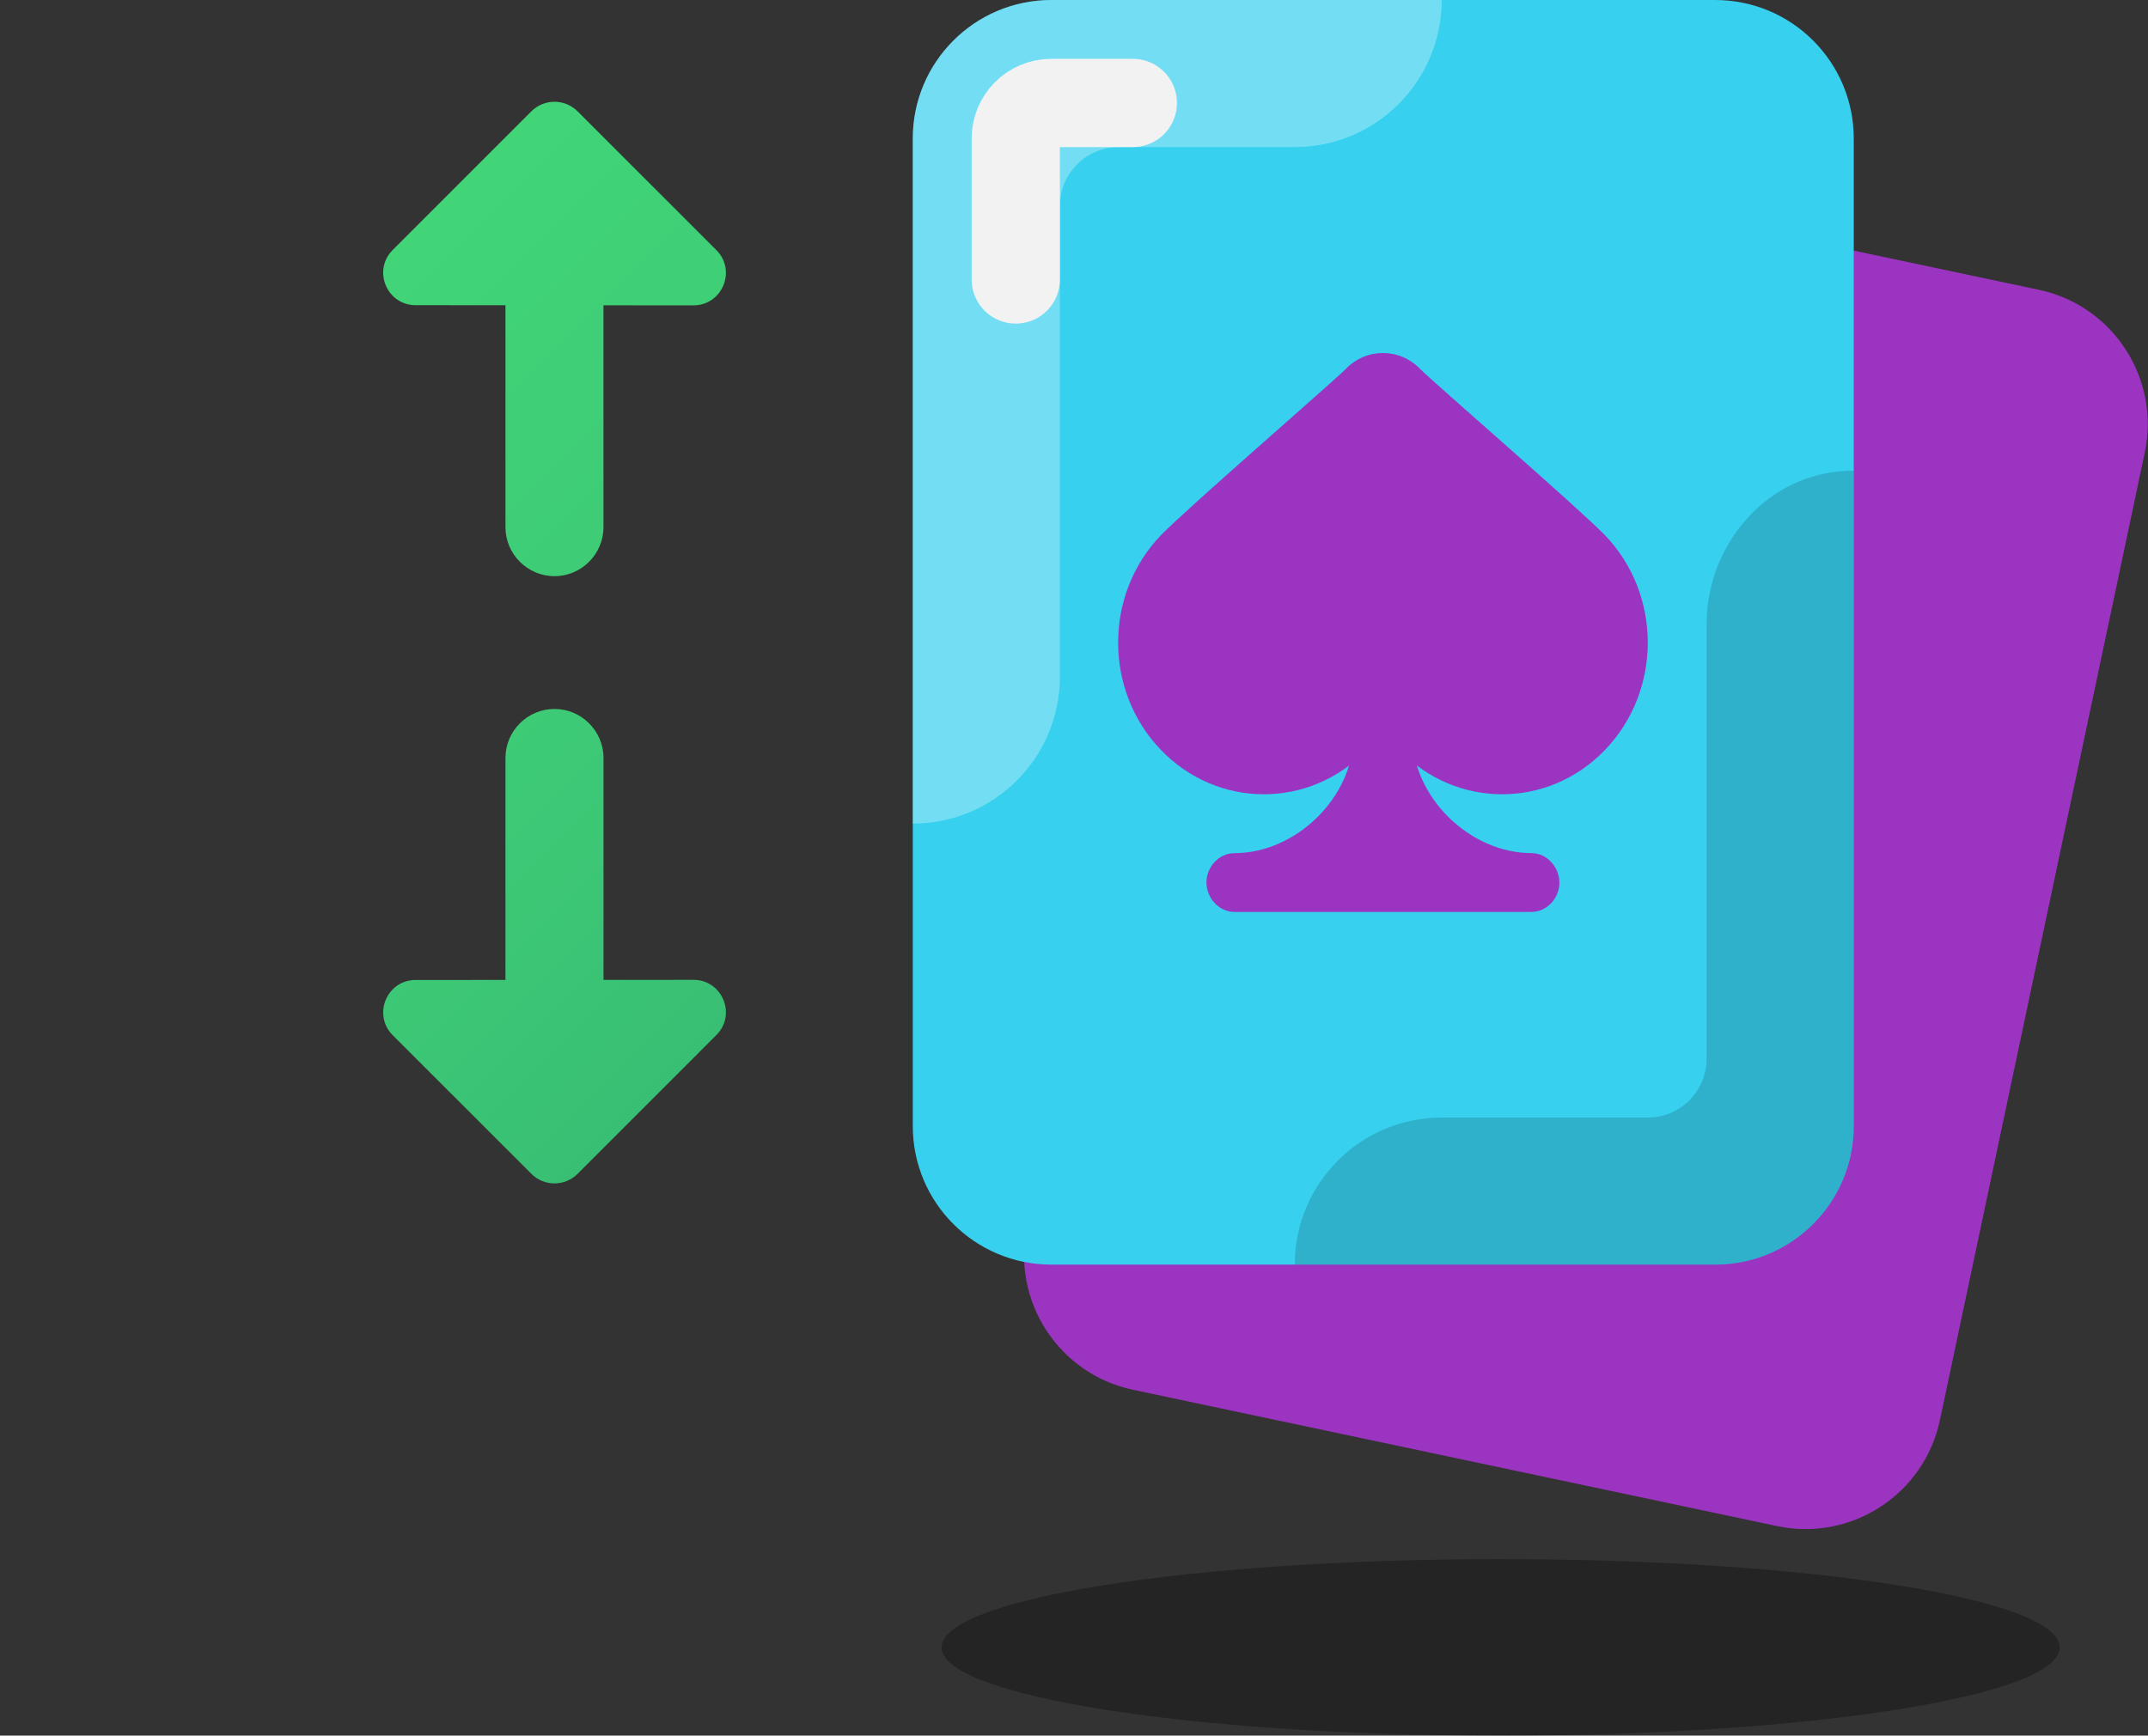
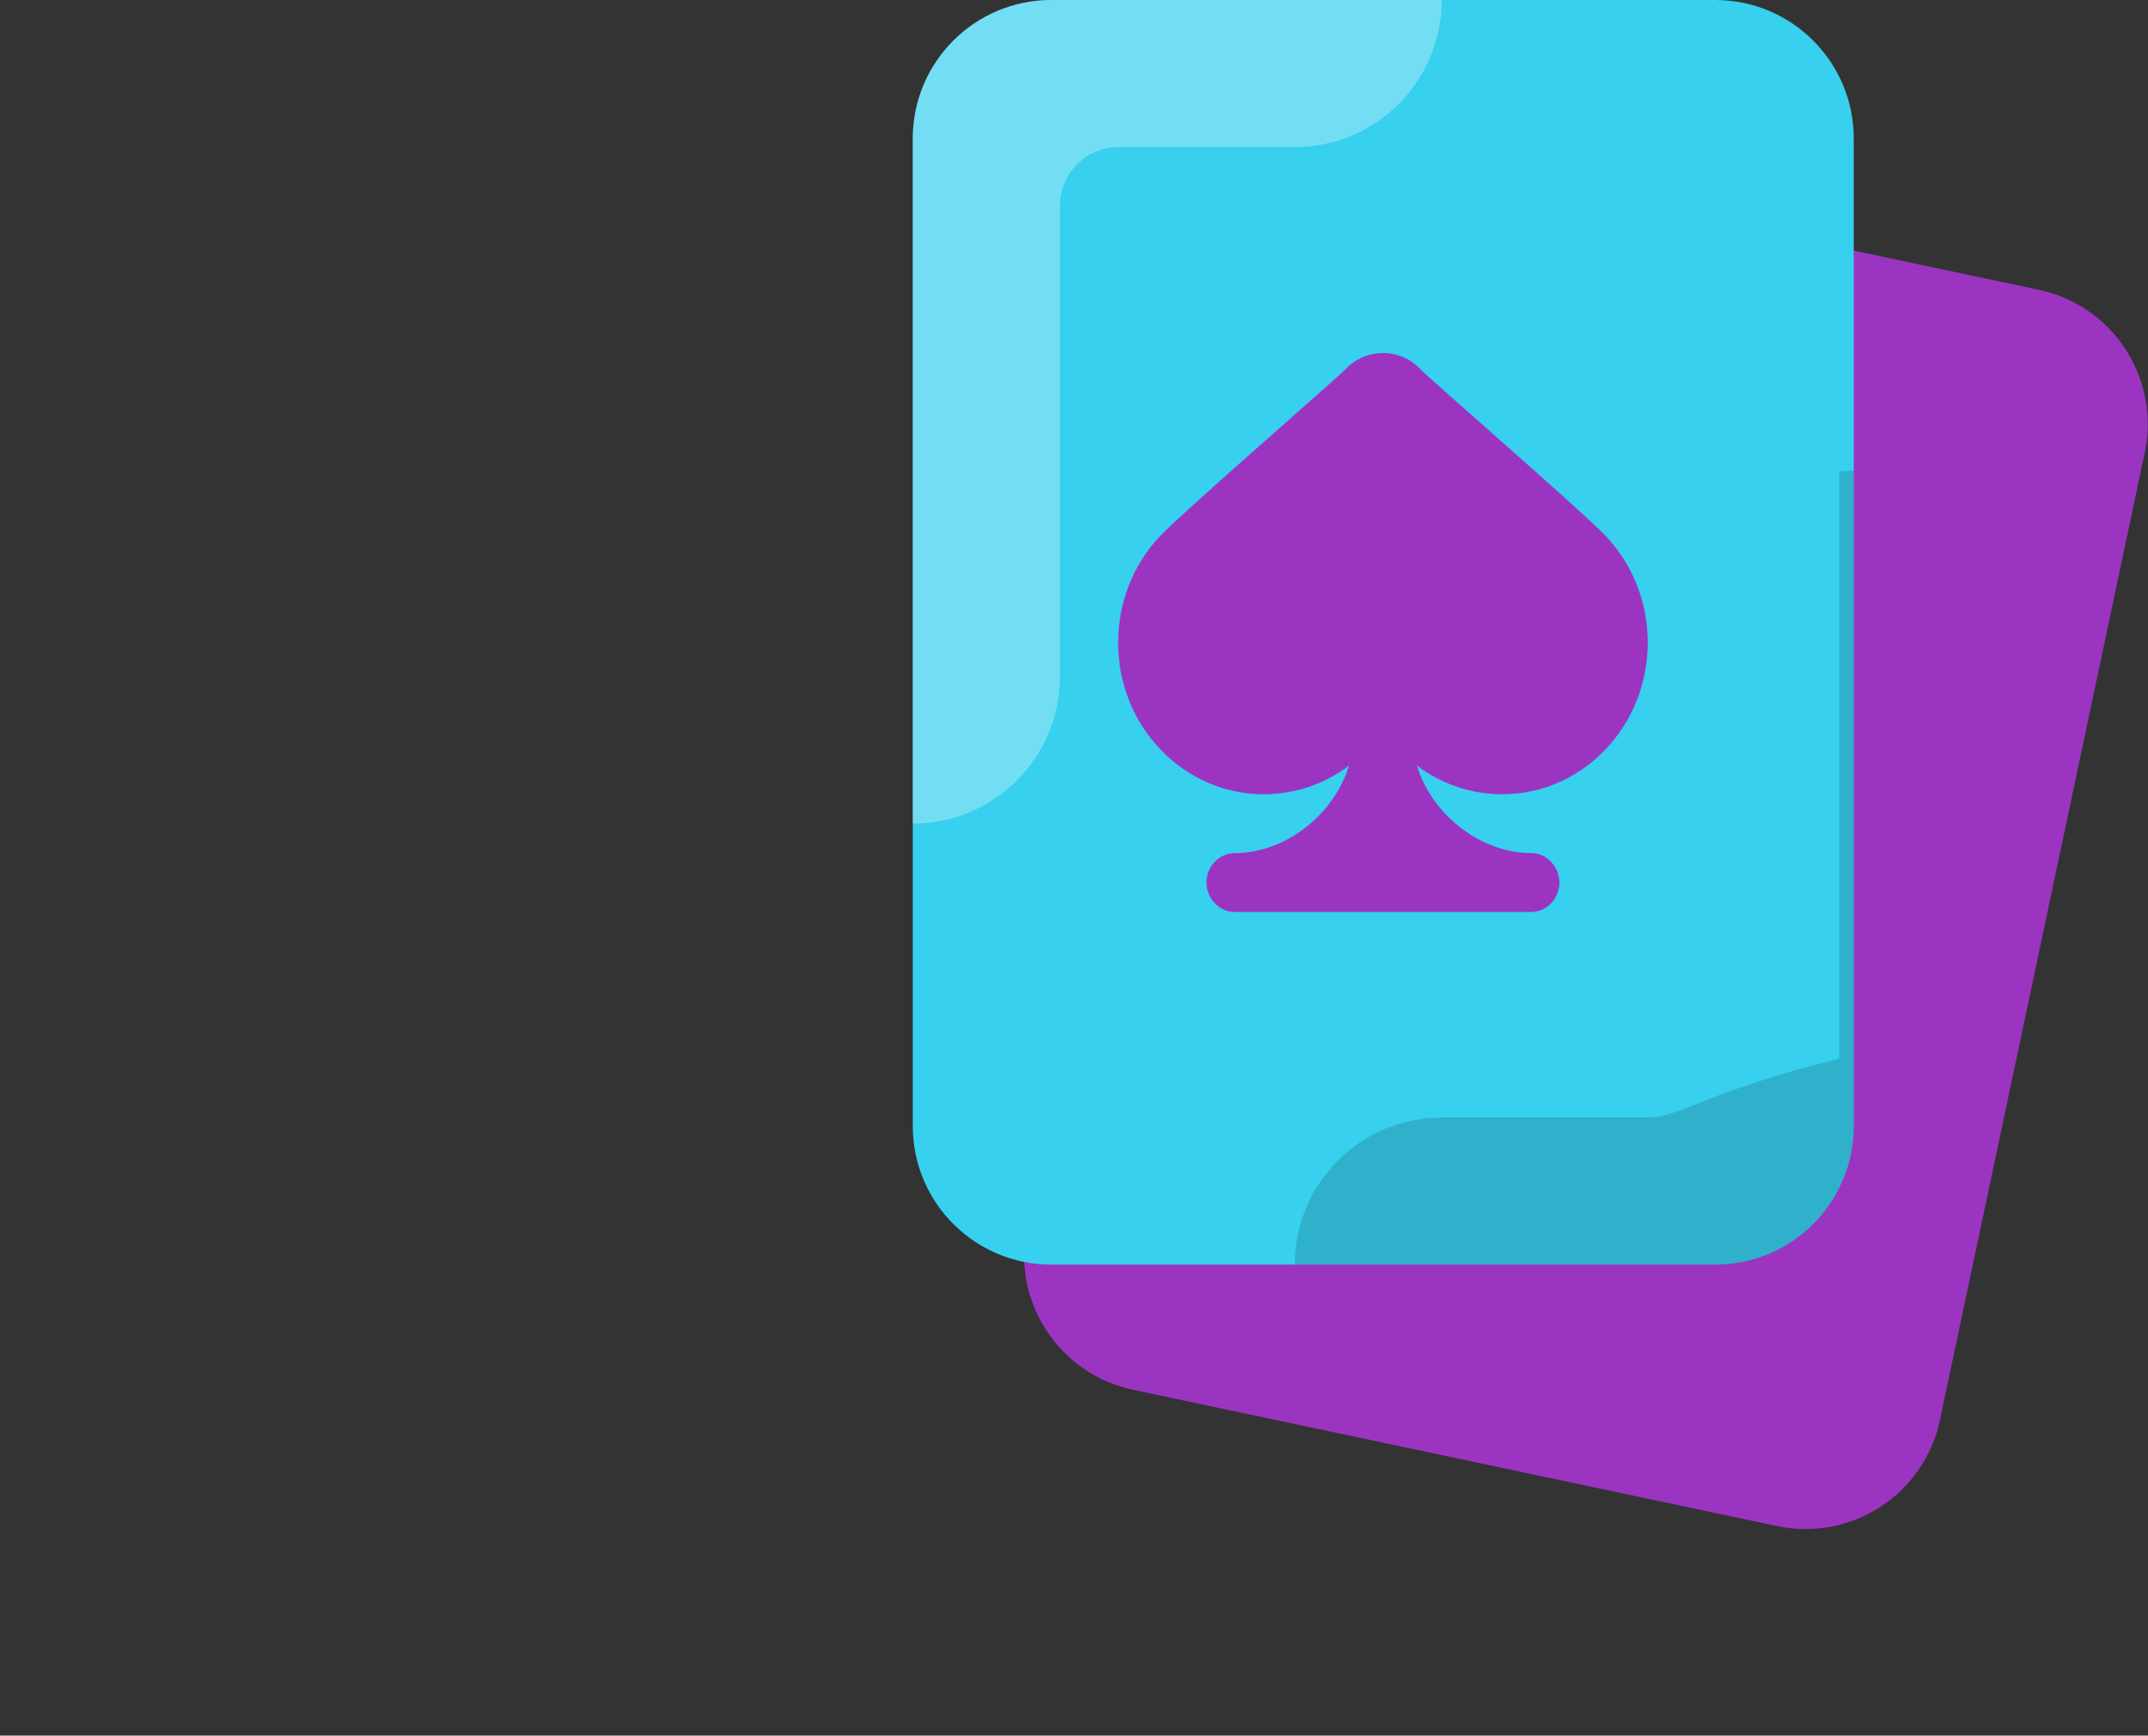
<svg xmlns="http://www.w3.org/2000/svg" width="73" height="59" viewBox="0 0 73 59" fill="none">
  <rect x="0" y="0" width="73" height="59" fill="#333333" stroke="none" />
  <path d="M60.393 51.877L38.506 47.244C35.983 46.71 34.371 44.232 34.905 41.709L41.867 8.819C42.401 6.296 44.879 4.684 47.402 5.218L69.289 9.851C71.812 10.385 73.424 12.863 72.89 15.386L65.928 48.276C65.394 50.799 62.916 52.411 60.393 51.877Z" fill="#9C34C2" />
  <path d="M58.291 42.989H35.73C33.129 42.989 31.021 40.881 31.021 38.28V4.709C31.021 2.108 33.13 0 35.73 0H58.291C60.892 0 63 2.108 63 4.709V38.28C63 40.881 60.892 42.989 58.291 42.989Z" fill="#37D0EE" />
  <path opacity="0.3" d="M36.021 23V7C36.021 5.895 36.916 5 38.021 5H44C46.761 5 48.997 2.761 48.997 0H35.73C33.129 0 31.021 2.108 31.021 4.709V27.997C33.782 27.997 36.021 25.761 36.021 23Z" fill="white" />
-   <path opacity="0.15" d="M63 38.28V16.003C62.838 16.003 62.674 16.008 62.508 16.024C59.908 16.272 58 18.604 58 21.216V35.99C58 37.095 57.105 37.99 56 37.99H49C46.239 37.99 44.003 40.229 44.003 42.99H58.291C60.892 42.989 63 40.881 63 38.28Z" fill="black" />
+   <path opacity="0.15" d="M63 38.28V16.003C62.838 16.003 62.674 16.008 62.508 16.024V35.99C58 37.095 57.105 37.99 56 37.99H49C46.239 37.99 44.003 40.229 44.003 42.99H58.291C60.892 42.989 63 40.881 63 38.28Z" fill="black" />
  <path d="M46 22V25C46 27.098 44.049 29.002 41.951 29.002C41.425 29.002 41.001 29.472 41.001 29.997C41.001 30.522 41.425 31 41.95 31H52.047C52.573 31 52.997 30.53 52.997 30.004C52.997 29.478 52.573 29 52.047 29C49.949 29 48 27.098 48 25V22H46Z" fill="#9C34C2" />
  <path d="M54.549 18.198C53.709 17.323 48.625 12.917 48.271 12.55C47.922 12.183 47.46 12 47 12C46.54 12 46.078 12.183 45.728 12.55C45.374 12.917 40.29 17.323 39.45 18.198C37.516 20.213 37.516 23.477 39.45 25.489C41.384 27.504 44.518 27.504 46.45 25.489C46.66 25.27 46.836 25.033 47 24.787C47.164 25.031 47.34 25.27 47.55 25.489C49.484 27.504 52.618 27.504 54.55 25.489C56.483 23.477 56.483 20.21 54.549 18.198Z" fill="#9C34C2" />
-   <path opacity="0.3" d="M51 59C61.493 59 70 57.657 70 56C70 54.343 61.493 53 51 53C40.507 53 32 54.343 32 56C32 57.657 40.507 59 51 59Z" fill="black" />
-   <path d="M34.521 9.5V4.708C34.521 4.041 35.063 3.5 35.729 3.5H38.499" stroke="#F2F2F2" stroke-width="3" stroke-miterlimit="10" stroke-linecap="round" stroke-linejoin="round" />
-   <path d="M19.629 39.903L24.346 35.185C25.039 34.492 24.548 33.308 23.569 33.308L20.51 33.31L20.51 25.765C20.51 24.849 19.76 24.1 18.844 24.1C17.928 24.1 17.178 24.849 17.178 25.765L17.178 33.312L14.125 33.313C13.145 33.313 12.654 34.498 13.347 35.191L18.059 39.902C18.492 40.337 19.195 40.337 19.629 39.903ZM18.844 19.586C19.76 19.586 20.509 18.837 20.509 17.921L20.509 10.378L23.568 10.38C24.548 10.38 25.039 9.195 24.346 8.502L19.629 3.785C19.195 3.351 18.492 3.351 18.058 3.785L13.347 8.497C12.654 9.19 13.145 10.374 14.124 10.374L17.178 10.376L17.178 17.921C17.178 18.837 17.927 19.586 18.844 19.586Z" fill="url(#paint0_linear_1_73)" />
  <defs>
    <linearGradient id="paint0_linear_1_73" x1="7.163" y1="10.163" x2="38.253" y2="41.253" gradientUnits="userSpaceOnUse">
      <stop stop-color="#42D778" />
      <stop offset="0.428" stop-color="#3DCA76" />
      <stop offset="1" stop-color="#34B171" />
    </linearGradient>
  </defs>
</svg>